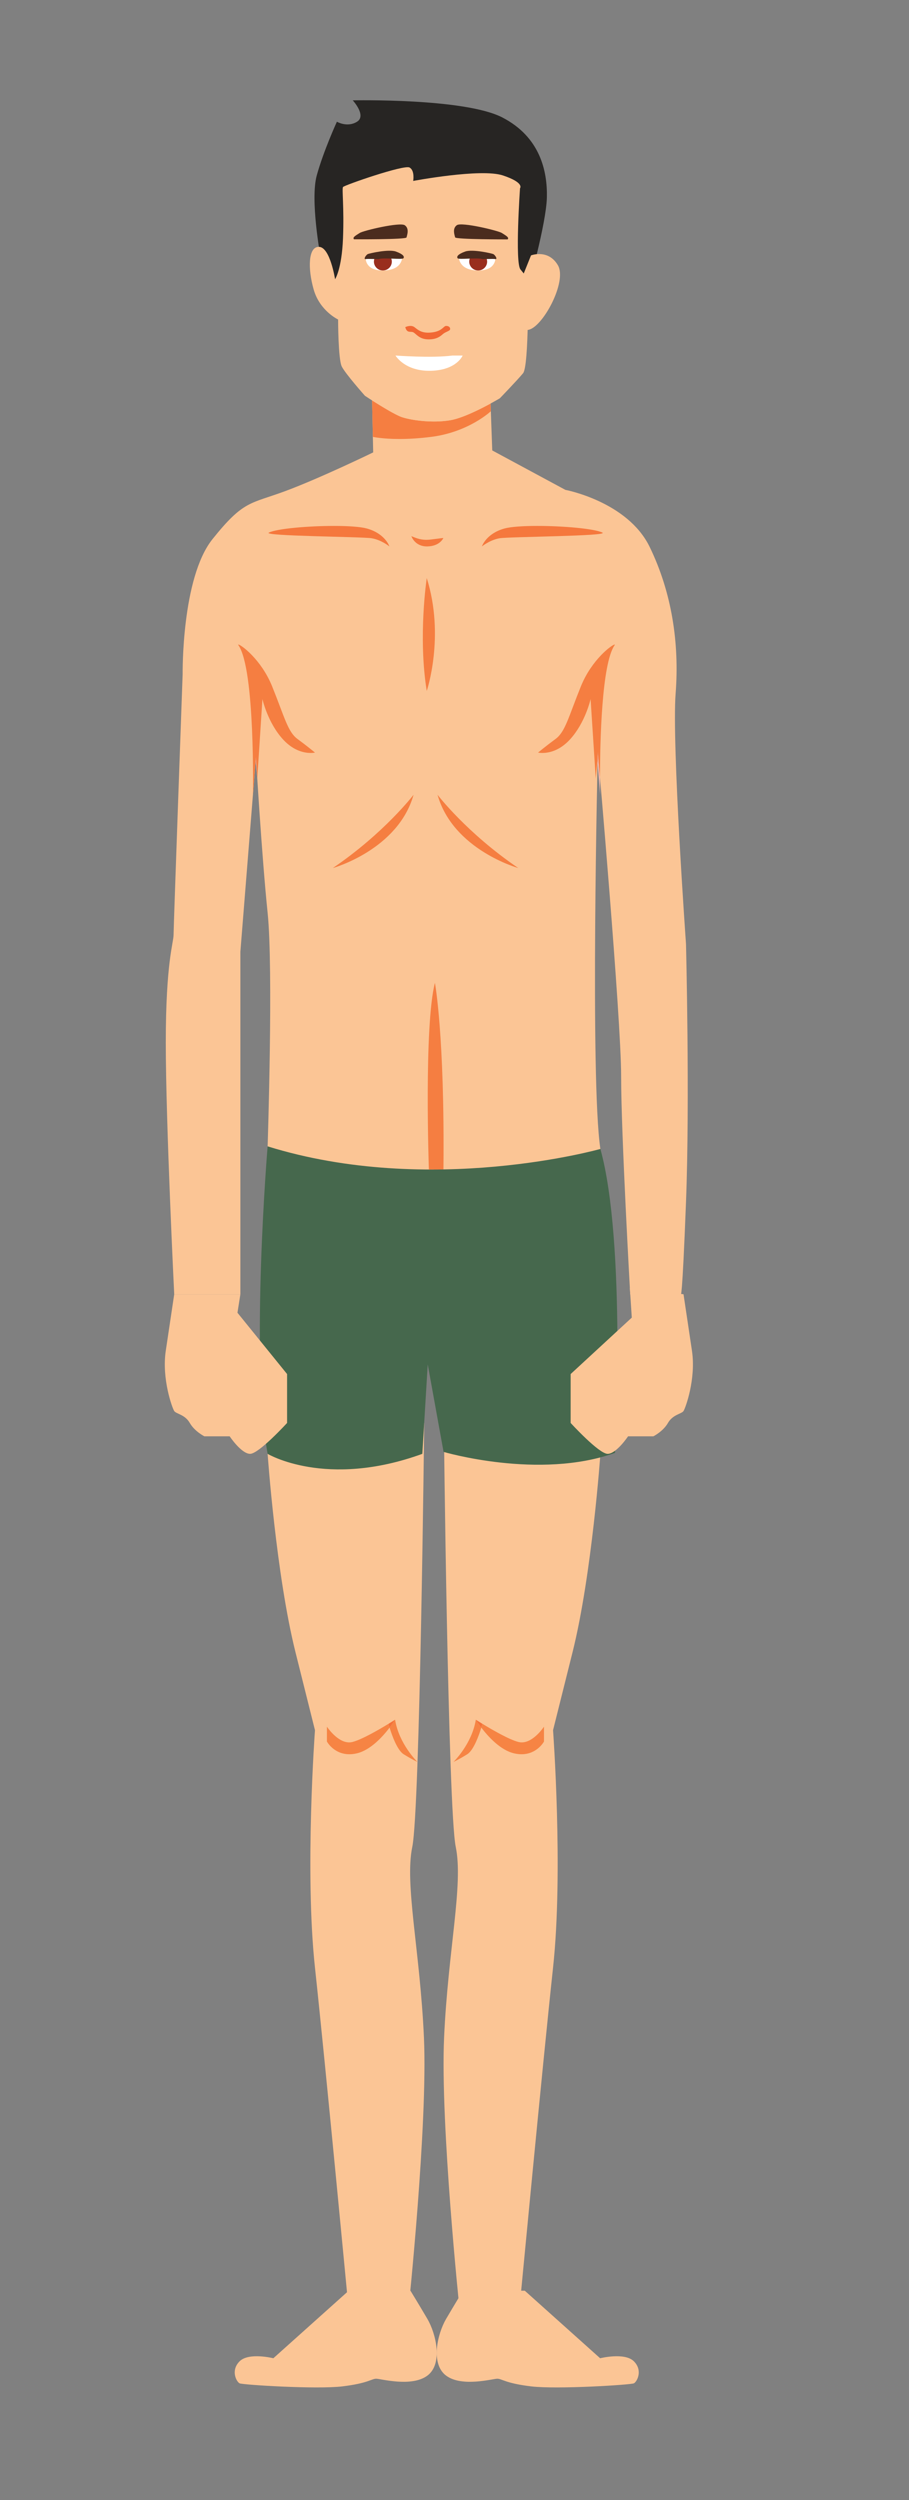
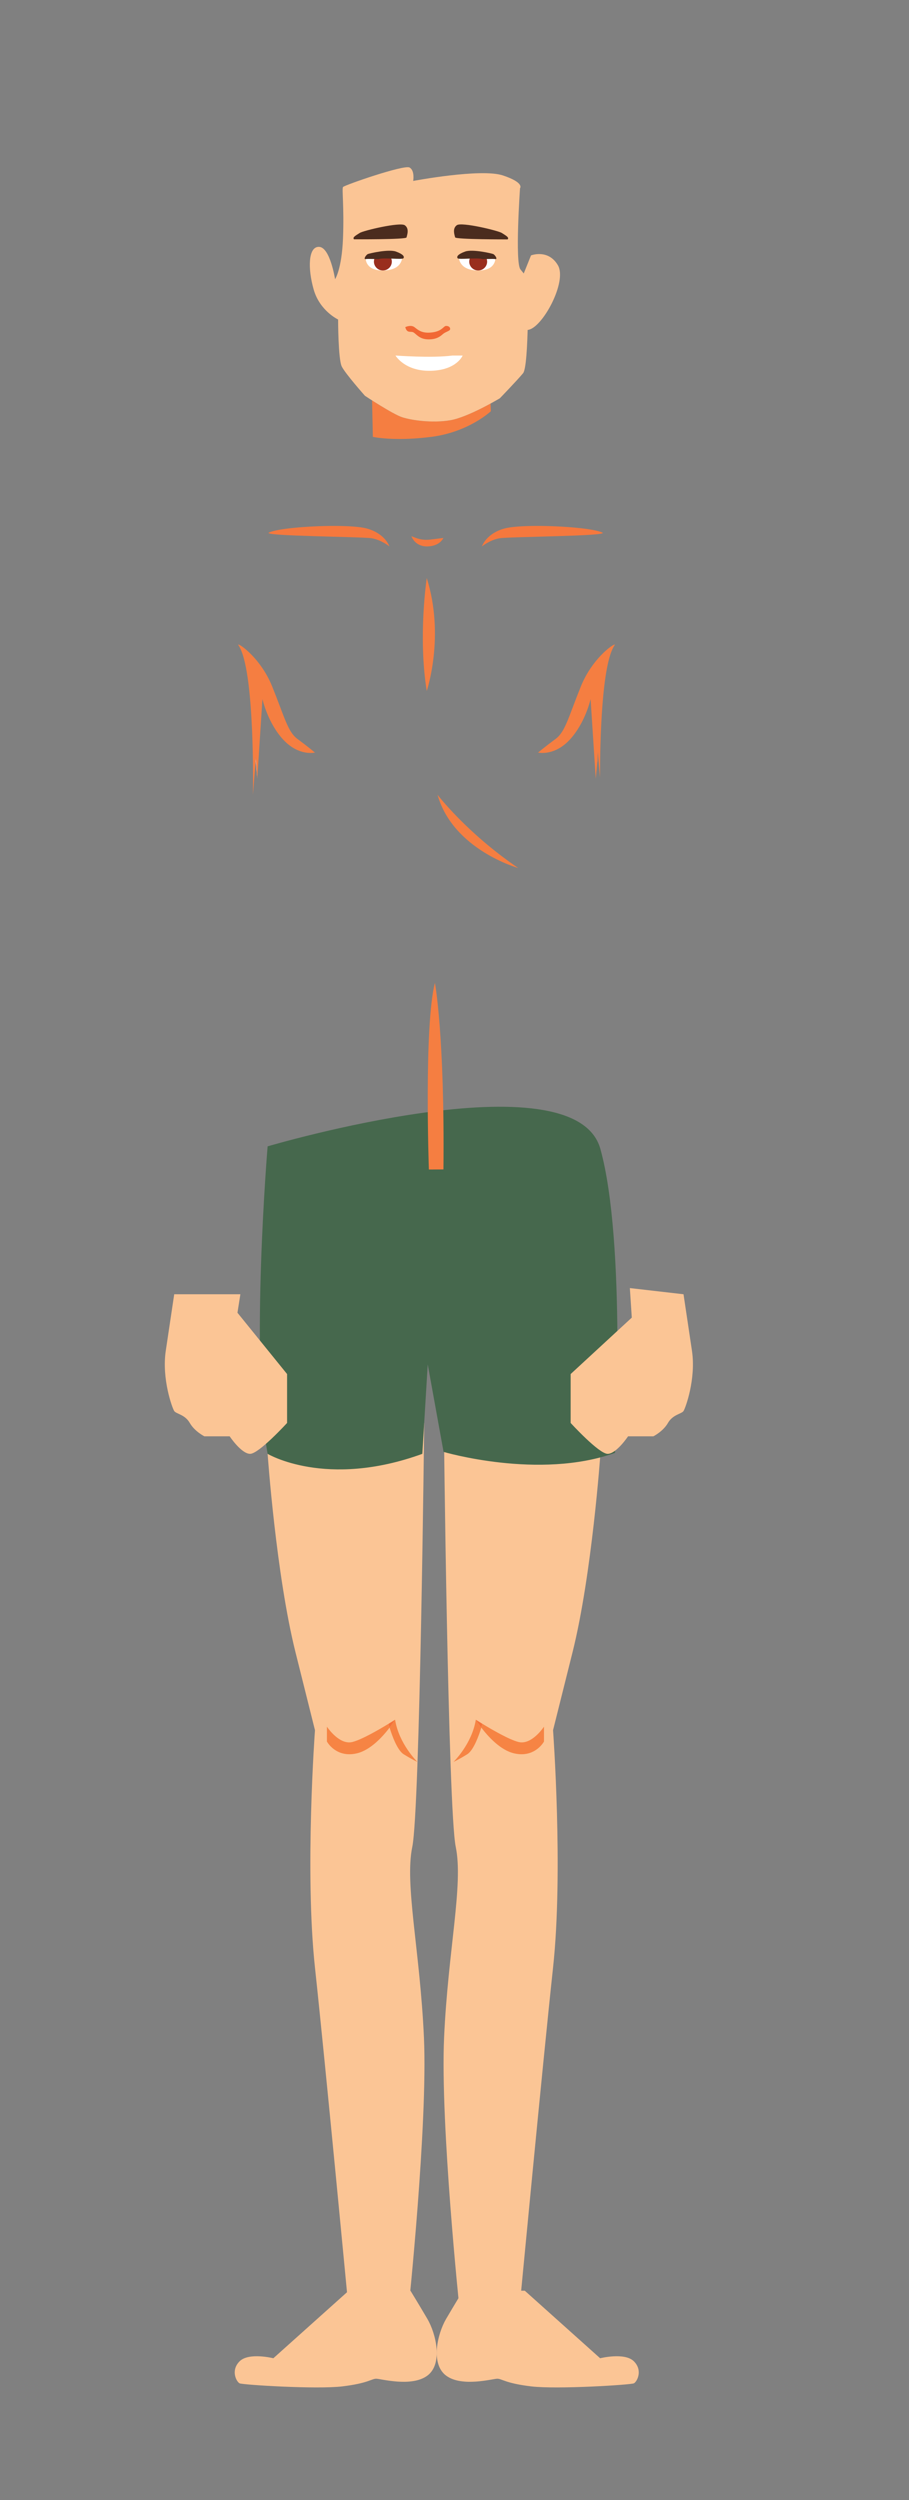
<svg xmlns="http://www.w3.org/2000/svg" viewBox="0 0 80 220" height="220" width="80" xml:space="preserve" version="1.1" id="svg2">
  <rect x="0" y="0" width="80" height="220" fill="#808080" stroke="none" />
  <defs id="defs6" />
  <g transform="matrix(1.25,0,0,-1.25,0,220)" id="g10">
    <g transform="matrix(0.35,0,0,0.35,-38.333,-25.398)" id="g4850">
      <path id="path270" style="fill:#fbc595;fill-opacity:1;fill-rule:nonzero;stroke:none" d="m 170.536,287.69 -7.177,-4.698 c 0,0 1.696,-24.27 5.611,-39.928 3.914,-15.658 3.914,-15.658 3.914,-15.658 0,0 -2.088,-28.446 0,-47.758 2.088,-19.312 6.786,-68.896 6.786,-68.896 l 12.004,0 c 0,0 3.915,37.319 3.132,54.804 -0.783,17.485 -3.915,30.794 -2.349,38.363 1.566,7.568 2.398,85.286 2.398,85.286 l -24.319,-1.515" />
      <path id="path272" style="fill:#fbc595;fill-opacity:1;fill-rule:nonzero;stroke:none" d="m 223.126,287.69 7.176,-4.698 c 0,0 -1.696,-24.27 -5.61,-39.928 -3.915,-15.658 -3.915,-15.658 -3.915,-15.658 0,0 2.088,-28.446 0,-47.758 -2.088,-19.312 -6.785,-68.896 -6.785,-68.896 l -12.005,0 c 0,0 -3.914,37.319 -3.131,54.804 0.782,17.485 3.914,30.794 2.348,38.363 -1.566,7.568 -2.398,85.286 -2.398,85.286 l 24.32,-1.515" />
      <path id="path274" style="fill:#46684d;fill-opacity:1;fill-rule:nonzero;stroke:none" d="m 163.359,344.842 c 0,0 -3.523,-42.277 0,-61.85 0,0 11.744,-7.046 31.121,0 l 1.088,17.991 3.184,-17.599 c 0,0 19.215,-5.676 34.482,-0.196 0,0 2.283,42.343 -2.936,61.132 -5.22,18.79 -66.939,0.522 -66.939,0.522" />
      <path id="path276" style="fill:#f68444;fill-opacity:1;fill-rule:nonzero;stroke:none" d="m 179.806,222.569 c -3.155,0 -4.52,2.558 -4.52,2.558 l 0,2.992 c 0,0 2.067,-3.167 4.474,-3.167 0.215,0 0.431,0.025 0.65,0.08 1.877,0.469 5.355,2.492 7.26,3.655 0.002,-0.007 0.08,-0.303 0.222,-0.764 -1.366,-1.798 -3.849,-4.552 -6.623,-5.182 -0.525,-0.12 -1.012,-0.172 -1.463,-0.172" />
      <path id="path278" style="fill:#f68444;fill-opacity:1;fill-rule:nonzero;stroke:none" d="m 193.489,221.022 c 0,0 -1.05,0.477 -2.768,1.547 -1.301,0.81 -2.381,3.9 -2.829,5.354 0.703,0.924 1.11,1.596 1.11,1.596 l 0,0 c 0.764,-4.869 4.487,-8.497 4.487,-8.497 m -5.819,7.665 0,10e-4 1.332,0.831 c 0,0 -0.524,-0.339 -1.332,-0.832" />
      <path id="path280" style="fill:#f4723a;fill-opacity:1;fill-rule:nonzero;stroke:none" d="m 187.892,227.923 c -0.142,0.461 -0.22,0.757 -0.222,0.764 0.808,0.493 1.332,0.832 1.332,0.832 l 0,0 c 0,0 -0.407,-0.672 -1.11,-1.596" />
      <path id="path282" style="fill:#f68444;fill-opacity:1;fill-rule:nonzero;stroke:none" d="m 214.433,222.569 c -0.451,0 -0.938,0.052 -1.463,0.172 -2.774,0.63 -5.257,3.384 -6.623,5.182 0.142,0.461 0.22,0.757 0.222,0.764 1.905,-1.163 5.383,-3.186 7.26,-3.655 0.219,-0.055 0.435,-0.08 0.65,-0.08 2.407,0 4.474,3.167 4.474,3.167 l 0,-2.992 c 0,0 -1.365,-2.558 -4.52,-2.558" />
      <path id="path284" style="fill:#f68444;fill-opacity:1;fill-rule:nonzero;stroke:none" d="m 200.749,221.022 c 0,0 3.724,3.628 4.488,8.497 l 0,0 c 0,0 0.407,-0.672 1.11,-1.596 -0.448,-1.454 -1.528,-4.544 -2.829,-5.354 -1.718,-1.07 -2.769,-1.547 -2.769,-1.547 m 5.82,7.665 c -0.808,0.493 -1.332,0.832 -1.332,0.832 l 1.332,-0.831 0,-10e-4" />
      <path id="path286" style="fill:#f4723a;fill-opacity:1;fill-rule:nonzero;stroke:none" d="m 206.347,227.923 c -0.703,0.924 -1.11,1.596 -1.11,1.596 l 0,0 c 0,0 0.524,-0.339 1.332,-0.832 -0.002,-0.007 -0.08,-0.303 -0.222,-0.764" />
      <path id="path288" style="fill:#fbc595;fill-opacity:1;fill-rule:nonzero;stroke:none" d="m 179.67,114.663 -15.159,-13.585 c 0,0 -4.94,1.235 -6.793,-0.618 -1.852,-1.852 -0.617,-4.116 0,-4.425 0.618,-0.309 15.472,-1.235 20.652,-0.618 5.181,0.618 5.901,1.544 6.827,1.544 0.926,0 7.102,-1.749 10.292,0.618 3.19,2.367 1.75,8.439 0,11.423 -1.75,2.985 -3.396,5.661 -3.396,5.661 l -12.423,0" />
      <path id="path290" style="fill:#fbc595;fill-opacity:1;fill-rule:nonzero;stroke:none" d="m 215.089,114.663 15.159,-13.585 c 0,0 4.94,1.235 6.792,-0.618 1.853,-1.852 0.618,-4.116 0,-4.425 -0.617,-0.309 -15.471,-1.235 -20.652,-0.618 -5.18,0.618 -5.9,1.544 -6.827,1.544 -0.926,0 -7.101,-1.749 -10.291,0.618 -3.191,2.367 -1.75,8.439 0,11.423 1.749,2.985 3.396,5.661 3.396,5.661 l 12.423,0" />
-       <path id="path292" style="fill:#fbc595;fill-opacity:1;fill-rule:nonzero;stroke:none" d="m 163.359,344.842 c 0,0 1.174,35.623 0,46.975 -1.175,11.352 -2.349,31.316 -2.349,31.316 l -3.131,-39.145 0,-68.896 -13.31,0 c 0,0 -1.696,34.448 -1.696,50.628 0,16.18 1.566,20.095 1.566,21.661 0,1.565 1.826,52.455 1.826,52.455 0,0 -0.261,19.311 6.003,27.141 6.263,7.829 7.568,7.046 14.614,9.655 7.046,2.61 17.713,7.795 17.713,7.795 l -0.319,14.856 23.808,-1.578 0.461,-12.884 14.707,-7.928 c 0,0 12.526,-2.348 16.963,-11.482 4.436,-9.134 6.002,-19.312 5.219,-29.49 -0.783,-10.178 2.088,-50.367 2.088,-50.367 0,0 0.783,-31.578 0,-51.933 -0.783,-20.356 -1.044,-18.529 -1.044,-18.529 L 236.3,315.049 c 0,0 -1.827,32.142 -1.827,43.886 0,11.744 -4.697,65.242 -4.697,65.242 0,0 -1.566,-66.025 0.522,-79.857 0,0 -34.187,-9.655 -66.939,0.522" />
-       <path id="path294" style="fill:#f6b8aa;fill-opacity:1;fill-rule:nonzero;stroke:none" d="m 161.277,418.803 -0.33,3.542 0.063,0.788 c 0,0 0.099,-1.675 0.267,-4.33 l 0,0" />
+       <path id="path294" style="fill:#f6b8aa;fill-opacity:1;fill-rule:nonzero;stroke:none" d="m 161.277,418.803 -0.33,3.542 0.063,0.788 c 0,0 0.099,-1.675 0.267,-4.33 " />
      <path id="path296" style="fill:#f57e41;fill-opacity:1;fill-rule:nonzero;stroke:none" d="m 160.404,415.562 c 0,0 0.476,25.187 -2.917,30.08 -0.062,0.09 -0.059,0.134 -0.002,0.134 0.468,0 4.578,-2.956 6.787,-8.42 2.479,-6.132 3.132,-9.134 5.089,-10.569 1.957,-1.435 3.523,-2.74 3.523,-2.74 0,0 -0.325,-0.078 -0.869,-0.078 -1.178,0 -3.382,0.366 -5.525,2.688 -3.131,3.392 -4.175,8.154 -4.175,8.154 l -1.038,-16.008 c -0.168,2.655 -0.267,4.33 -0.267,4.33 l -0.063,-0.788 0,0 -0.543,-6.783" />
-       <path id="path298" style="fill:#f6b8aa;fill-opacity:1;fill-rule:nonzero;stroke:none" d="m 230.24,415.562 -0.513,6.413 c 0.03,1.418 0.049,2.202 0.049,2.202 0,0 0.168,-1.917 0.441,-5.108 -0.003,-2.148 0.023,-3.507 0.023,-3.507" />
      <path id="path300" style="fill:#f57e41;fill-opacity:1;fill-rule:nonzero;stroke:none" d="m 229.367,418.803 -1.038,16.008 c 0,0 -1.044,-4.762 -4.175,-8.154 -2.143,-2.322 -4.347,-2.688 -5.525,-2.688 -0.544,0 -0.869,0.078 -0.869,0.078 0,0 1.566,1.305 3.523,2.74 1.957,1.435 2.61,4.437 5.089,10.569 2.209,5.464 6.319,8.42 6.787,8.42 0.057,0 0.06,-0.044 -0.002,-0.134 -2.604,-3.756 -2.929,-19.474 -2.94,-26.573 -0.273,3.191 -0.441,5.108 -0.441,5.108 0,0 -0.019,-0.784 -0.049,-2.202 l -0.03,0.37 -0.33,-3.542" />
-       <path id="path302" style="fill:#f57e41;fill-opacity:1;fill-rule:nonzero;stroke:none" d="m 176.473,400.821 c 10.373,7.046 16.245,14.741 16.245,14.741 -3.132,-11.095 -16.245,-14.741 -16.245,-14.741" />
      <path id="path304" style="fill:#f57e41;fill-opacity:1;fill-rule:nonzero;stroke:none" d="m 213.782,400.821 c 0,0 -13.113,3.646 -16.245,14.741 0,0 5.872,-7.695 16.245,-14.741" />
      <path id="path306" style="fill:#f57e41;fill-opacity:1;fill-rule:nonzero;stroke:none" d="m 195.371,436.443 c -1.783,10.961 0,22.704 0,22.704 3.697,-11.743 0,-22.704 0,-22.704" />
      <path id="path308" style="fill:#f57e41;fill-opacity:1;fill-rule:nonzero;stroke:none" d="m 195.797,340.182 c 0,0 -1.011,28.931 1.217,37.543 0,0 1.981,-10.587 1.713,-37.523 l -2.93,-0.02" />
      <path id="path310" style="fill:#fbc595;fill-opacity:1;fill-rule:nonzero;stroke:none" d="m 144.569,315.092 c 0,0 -0.848,-5.676 -1.696,-11.352 -0.848,-5.677 1.305,-11.548 1.696,-12.136 0.391,-0.587 2.153,-0.687 3.132,-2.399 0.978,-1.711 2.936,-2.689 2.936,-2.689 l 5.088,0 c 0,0 2.349,-3.524 4.111,-3.524 1.761,0 7.437,6.213 7.437,6.213 l 0,9.837 -9.982,12.331 0.587,3.719 -13.309,0" />
      <path id="path312" style="fill:#fbc595;fill-opacity:1;fill-rule:nonzero;stroke:none" d="m 247.022,315.092 c 0,0 0.848,-5.676 1.696,-11.352 0.848,-5.677 -1.305,-11.548 -1.696,-12.136 -0.392,-0.587 -2.153,-0.687 -3.132,-2.399 -0.978,-1.711 -2.936,-2.689 -2.936,-2.689 l -5.089,0 c 0,0 -2.348,-3.524 -4.11,-3.524 -1.761,0 -7.438,6.213 -7.438,6.213 l 0,9.837 12.299,11.352 -0.388,5.941 10.794,-1.243" />
-       <path id="path314" style="fill:#f6b8aa;fill-opacity:1;fill-rule:nonzero;stroke:none" d="m 184.467,490.418 -0.096,4.464 0,0 0.096,-4.464" />
      <path id="path316" style="fill:#f57e41;fill-opacity:1;fill-rule:nonzero;stroke:none" d="m 189.881,487.124 c -3.483,0 -5.353,0.427 -5.353,0.427 l -0.061,2.867 -0.096,4.464 c 1.787,-1.138 4.77,-2.971 6.057,-3.384 1.342,-0.43 3.786,-0.86 6.394,-0.86 1.08,0 2.188,0.074 3.257,0.252 2.401,0.4 5.967,2.187 8.129,3.364 l 0.055,-1.548 c 0,0 -4.433,-4.195 -11.98,-5.155 -2.515,-0.32 -4.66,-0.427 -6.402,-0.427" />
-       <path id="path318" style="fill:#272523;fill-opacity:1;fill-rule:nonzero;stroke:none" d="m 173.978,523.926 c 0,0 -2.087,11.297 -0.736,16.208 1.35,4.912 4.052,10.806 4.052,10.806 0,0 2.087,-1.228 4.052,0 1.965,1.228 -0.86,4.298 -0.86,4.298 0,0 22.471,0.491 30.084,-3.439 7.613,-3.929 9.087,-10.805 8.964,-16.085 -0.123,-5.28 -3.792,-18.173 -3.792,-18.173 l -7.996,-1.474 c 0,0 -32.171,0.246 -32.908,0.86 -0.737,0.614 -0.86,6.999 -0.86,6.999" />
      <path id="path320" style="fill:#fbc595;fill-opacity:1;fill-rule:nonzero;stroke:none" d="m 177.539,511.155 c 0,0 0,-7.981 0.737,-9.454 0.737,-1.474 4.666,-5.894 4.666,-5.894 0,0 5.588,-3.701 7.486,-4.309 1.898,-0.608 6,-1.216 9.651,-0.608 3.652,0.608 10,4.426 10,4.426 0,0 3.438,3.56 4.666,5.034 1.228,1.473 0.982,18.91 0.982,18.91 0,0 -0.368,0.614 -1.503,1.964 -1.135,1.351 -0.093,16.332 -0.093,16.332 0,0 0.982,1.105 -3.438,2.578 -4.42,1.474 -18.05,-1.105 -18.05,-1.105 0,0 0.368,2.087 -0.737,2.701 -1.105,0.615 -13.139,-3.56 -13.384,-3.929 -0.246,-0.368 0.245,-4.052 0,-10.314 -0.246,-6.263 -1.596,-8.227 -1.596,-8.227 0,0 -0.983,6.385 -3.193,6.508 -2.21,0.123 -2.333,-4.298 -1.105,-8.596 1.228,-4.297 4.911,-6.017 4.911,-6.017" />
      <path id="path322" style="fill:#fbc595;fill-opacity:1;fill-rule:nonzero;stroke:none" d="m 216.341,524.049 c 0,0 3.438,1.35 5.403,-1.965 1.965,-3.316 -3.194,-12.793 -6.079,-13.027 -2.885,-0.234 -5.34,-0.112 -3.99,3.327 1.351,3.437 4.666,11.665 4.666,11.665" />
      <path id="path324" style="fill:#4b2c1e;fill-opacity:1;fill-rule:nonzero;stroke:none" d="m 180.736,527.29 c 0,0 10.464,-0.062 10.564,0.374 0.1,0.435 0.621,1.761 -0.338,2.447 -0.959,0.687 -8.353,-1.072 -9.066,-1.54 -0.713,-0.469 -1.55,-0.871 -1.16,-1.281" />
      <path id="path326" style="fill:#4b2c1e;fill-opacity:1;fill-rule:nonzero;stroke:none" d="m 211.638,527.271 c 0,0 -10.464,-0.025 -10.562,0.411 -0.099,0.436 -0.615,1.763 0.346,2.447 0.962,0.683 8.35,-1.102 9.061,-1.573 0.711,-0.471 1.547,-0.877 1.155,-1.285" />
      <path id="path328" style="fill:#ffffff;fill-opacity:1;fill-rule:nonzero;stroke:none" d="m 183.106,523.312 c 0,0 -0.026,-2.435 3.712,-2.292 3.737,0.143 3.61,2.722 3.61,2.722 0,0 -1.727,0.529 -2.39,0.579 -0.663,0.05 -5.121,-0.246 -4.932,-1.009" />
      <path id="path330" style="fill:#992e1e;fill-opacity:1;fill-rule:nonzero;stroke:none" d="m 188.345,522.8 c 0,-0.983 -0.806,-1.78 -1.801,-1.78 -0.995,0 -1.801,0.797 -1.801,1.78 0,0.984 0.806,1.781 1.801,1.781 0.995,0 1.801,-0.797 1.801,-1.781" />
      <path id="path332" style="fill:#4b2c1e;fill-opacity:1;fill-rule:nonzero;stroke:none" d="m 185.725,523.312 c -0.115,-0.041 -2.046,0.082 -2.619,0 -0.573,-0.082 0.082,0.872 0.409,1.009 0.328,0.137 4.175,1.037 5.649,0.505 1.473,-0.532 1.76,-1.023 1.514,-1.351 -0.246,-0.327 -3.986,0.179 -4.953,-0.163" />
      <path id="path334" style="fill:#ffffff;fill-opacity:1;fill-rule:nonzero;stroke:none" d="m 209.154,523.312 c 0,0 0.025,-2.435 -3.712,-2.292 -3.738,0.143 -3.61,2.722 -3.61,2.722 0,0 1.727,0.529 2.39,0.579 0.662,0.05 5.121,-0.246 4.932,-1.009" />
      <path id="path336" style="fill:#992e1e;fill-opacity:1;fill-rule:nonzero;stroke:none" d="m 203.915,522.8 c 0,-0.983 0.806,-1.78 1.801,-1.78 0.994,0 1.8,0.797 1.8,1.78 0,0.984 -0.806,1.781 -1.8,1.781 -0.995,0 -1.801,-0.797 -1.801,-1.781" />
      <path id="path338" style="fill:#4b2c1e;fill-opacity:1;fill-rule:nonzero;stroke:none" d="m 206.534,523.312 c 0.116,-0.041 2.047,0.082 2.62,0 0.573,-0.082 -0.082,0.872 -0.41,1.009 -0.327,0.137 -4.175,1.037 -5.648,0.505 -1.474,-0.532 -1.76,-1.023 -1.514,-1.351 0.245,-0.327 3.986,0.179 4.952,-0.163" />
      <path id="path340" style="fill:#f16834;fill-opacity:1;fill-rule:nonzero;stroke:none" d="m 195.795,507.161 c -0.076,0 -0.153,10e-4 -0.232,0.004 -1.692,0.061 -2.306,1.071 -2.859,1.395 -0.553,0.324 -1.289,-0.29 -1.658,1.061 0,0 0.492,0.245 1.037,0.245 0.273,0 0.56,-0.061 0.805,-0.245 0.635,-0.476 1.27,-1.114 2.767,-1.114 0.241,0 0.505,0.016 0.794,0.053 2.088,0.263 2.272,1.306 2.824,1.306 0.553,0 0.86,-0.315 0.799,-0.679 -0.062,-0.364 -0.921,-0.487 -1.474,-0.978 -0.527,-0.468 -1.269,-1.048 -2.803,-1.048" />
      <path id="path342" style="fill:#ffffff;fill-opacity:1;fill-rule:nonzero;stroke:none" d="m 189.082,503.911 c 0,0 7.328,-0.553 11.461,0 l 2.046,0 c 0,0 -1.185,-2.947 -6.425,-3.07 -5.24,-0.123 -7.082,3.07 -7.082,3.07" />
      <path id="path344" style="fill:#f5783d;fill-opacity:1;fill-rule:nonzero;stroke:none" d="m 187.856,465.515 c 0,0 -1.647,1.338 -3.602,1.647 -1.956,0.309 -22.079,0.426 -20.642,1.132 1.633,0.802 7.889,1.343 13.093,1.343 2.814,0 5.322,-0.159 6.622,-0.52 3.705,-1.029 4.529,-3.602 4.529,-3.602" />
      <path id="path346" style="fill:#f5783d;fill-opacity:1;fill-rule:nonzero;stroke:none" d="m 206.464,465.515 c 0,0 0.824,2.573 4.529,3.602 1.3,0.361 3.808,0.52 6.622,0.52 5.204,0 11.46,-0.541 13.093,-1.343 1.437,-0.706 -18.686,-0.823 -20.641,-1.132 -1.956,-0.309 -3.603,-1.647 -3.603,-1.647" />
      <path id="path348" style="fill:#f5783d;fill-opacity:1;fill-rule:nonzero;stroke:none" d="m 195.406,465.514 c -2.472,0 -3.125,2.062 -3.125,2.062 0.687,-0.26 1.589,-0.733 3.005,-0.733 0.281,0 0.582,0.019 0.906,0.061 1.955,0.258 2.522,0.306 2.522,0.306 0,0 -0.67,-1.643 -3.217,-1.695 -0.03,0 -0.061,-10e-4 -0.091,-10e-4" />
    </g>
  </g>
</svg>